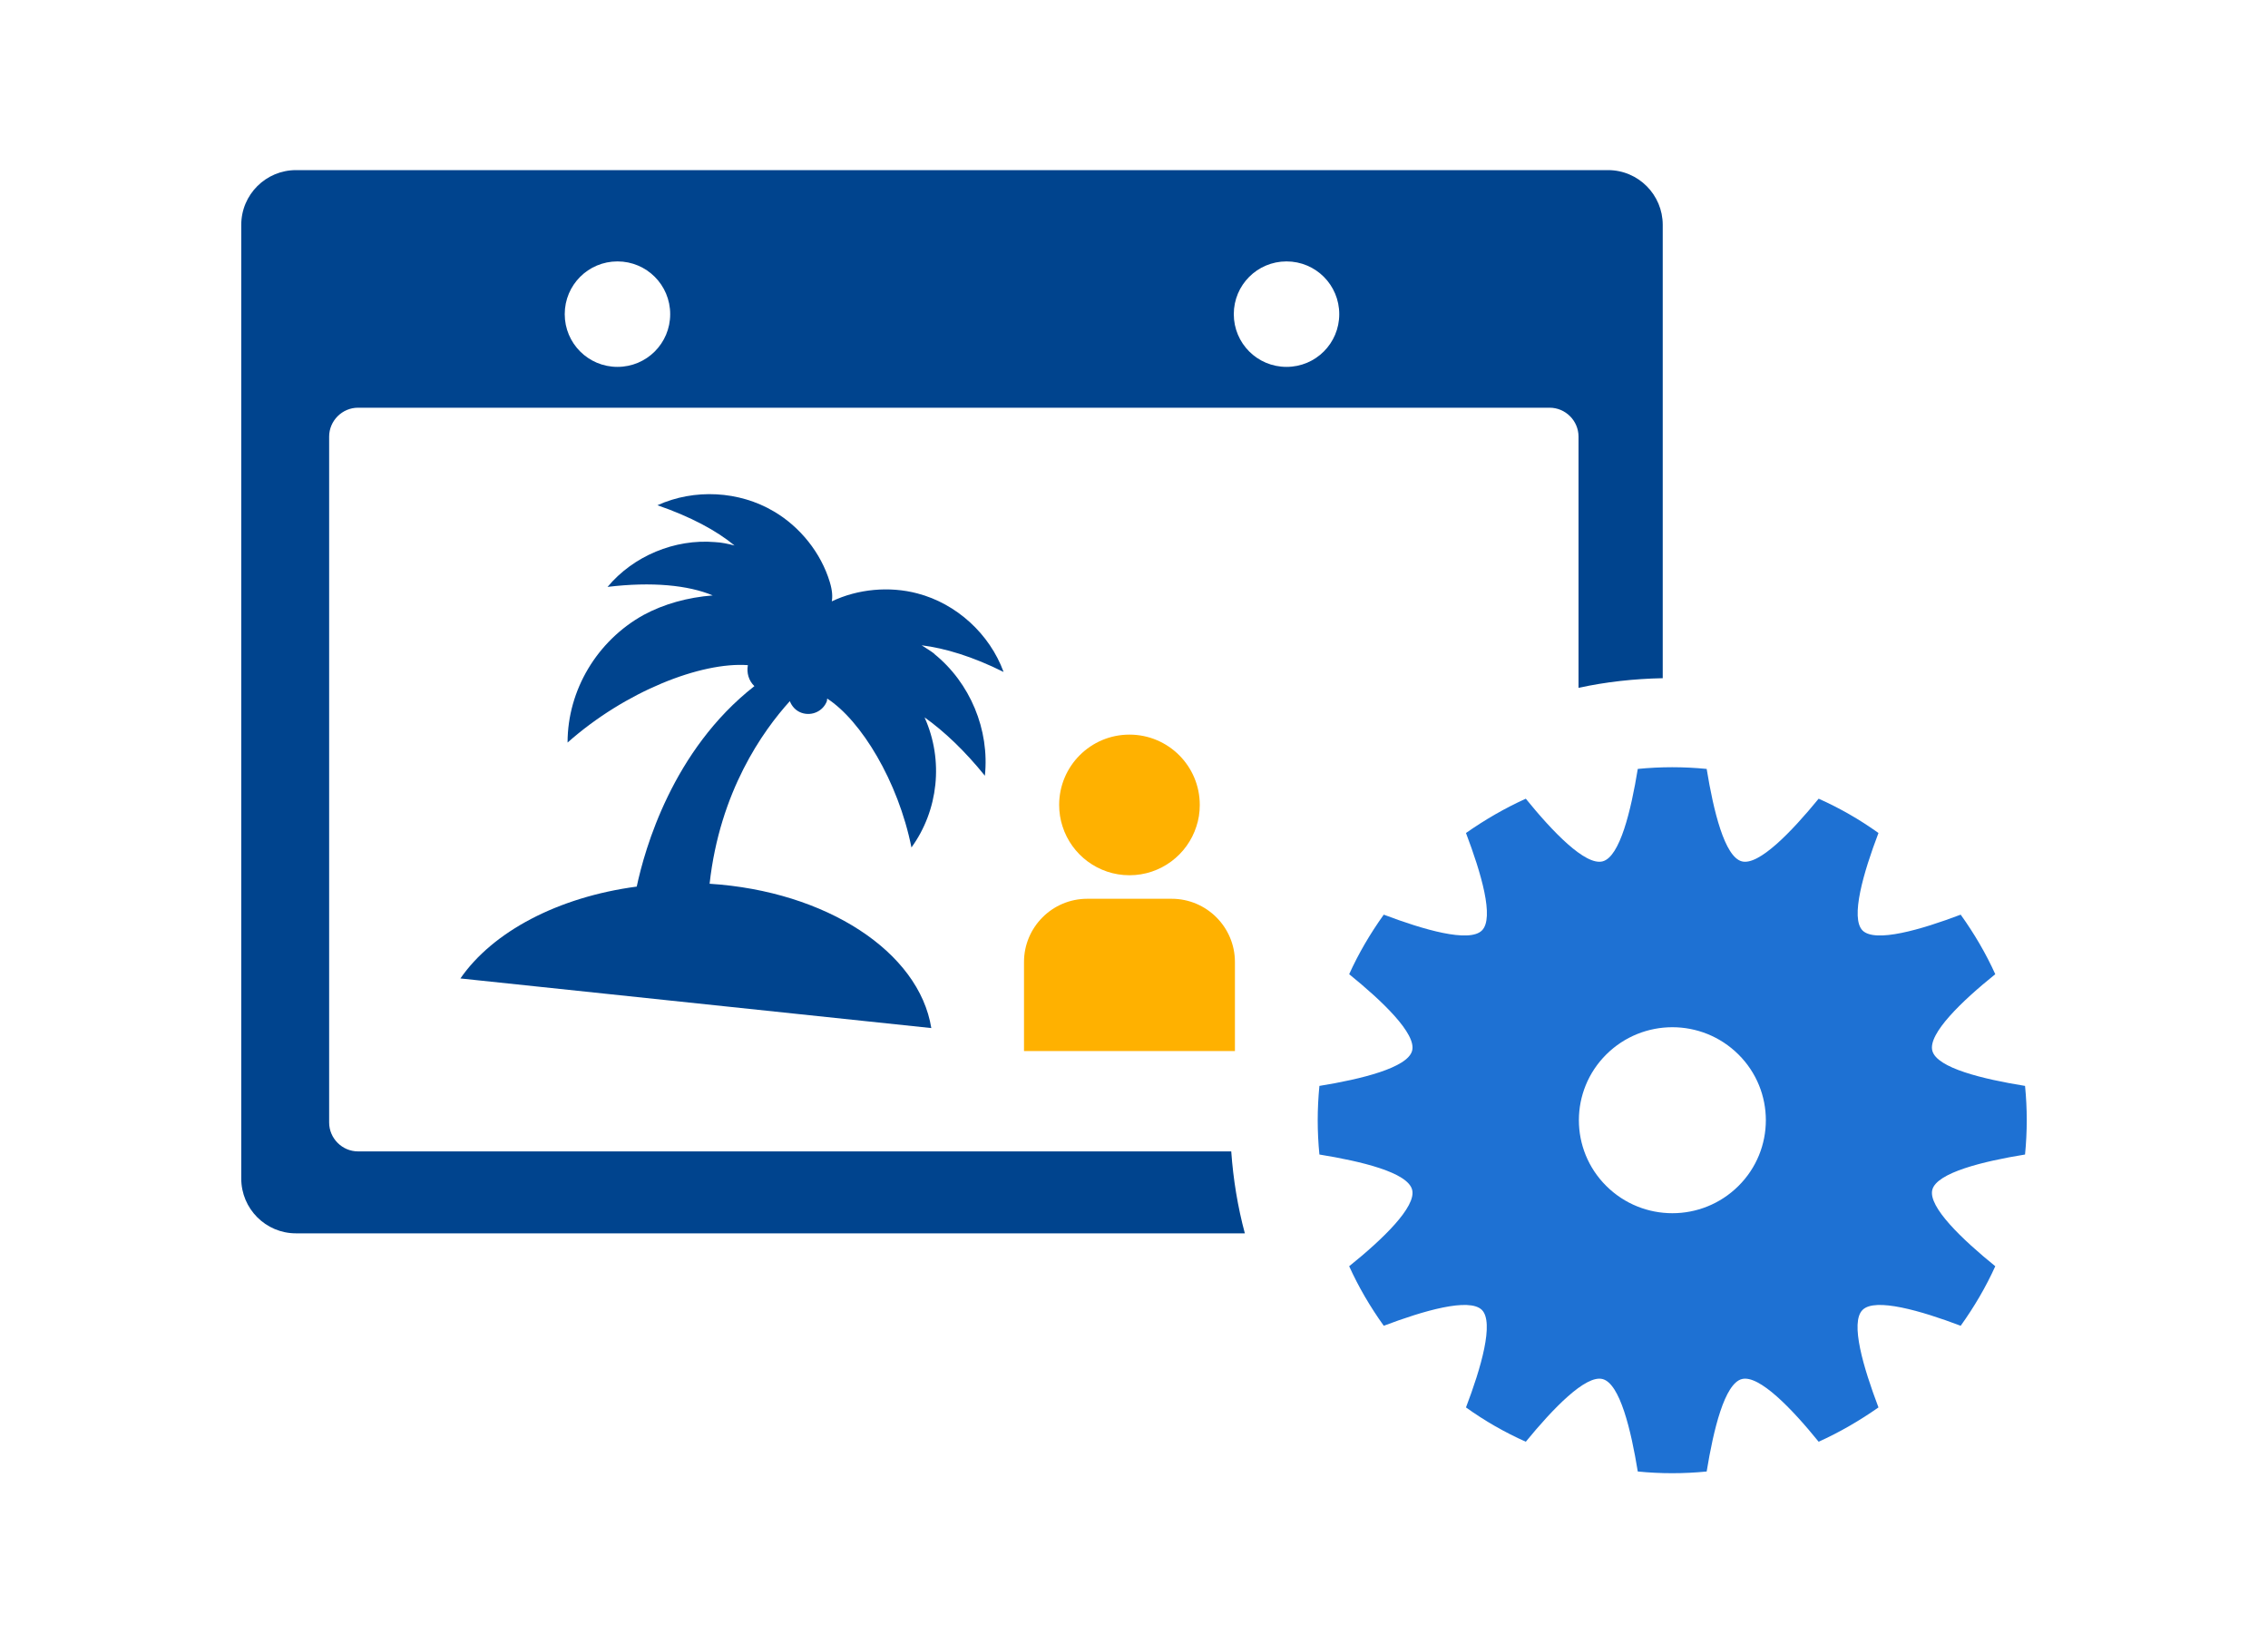
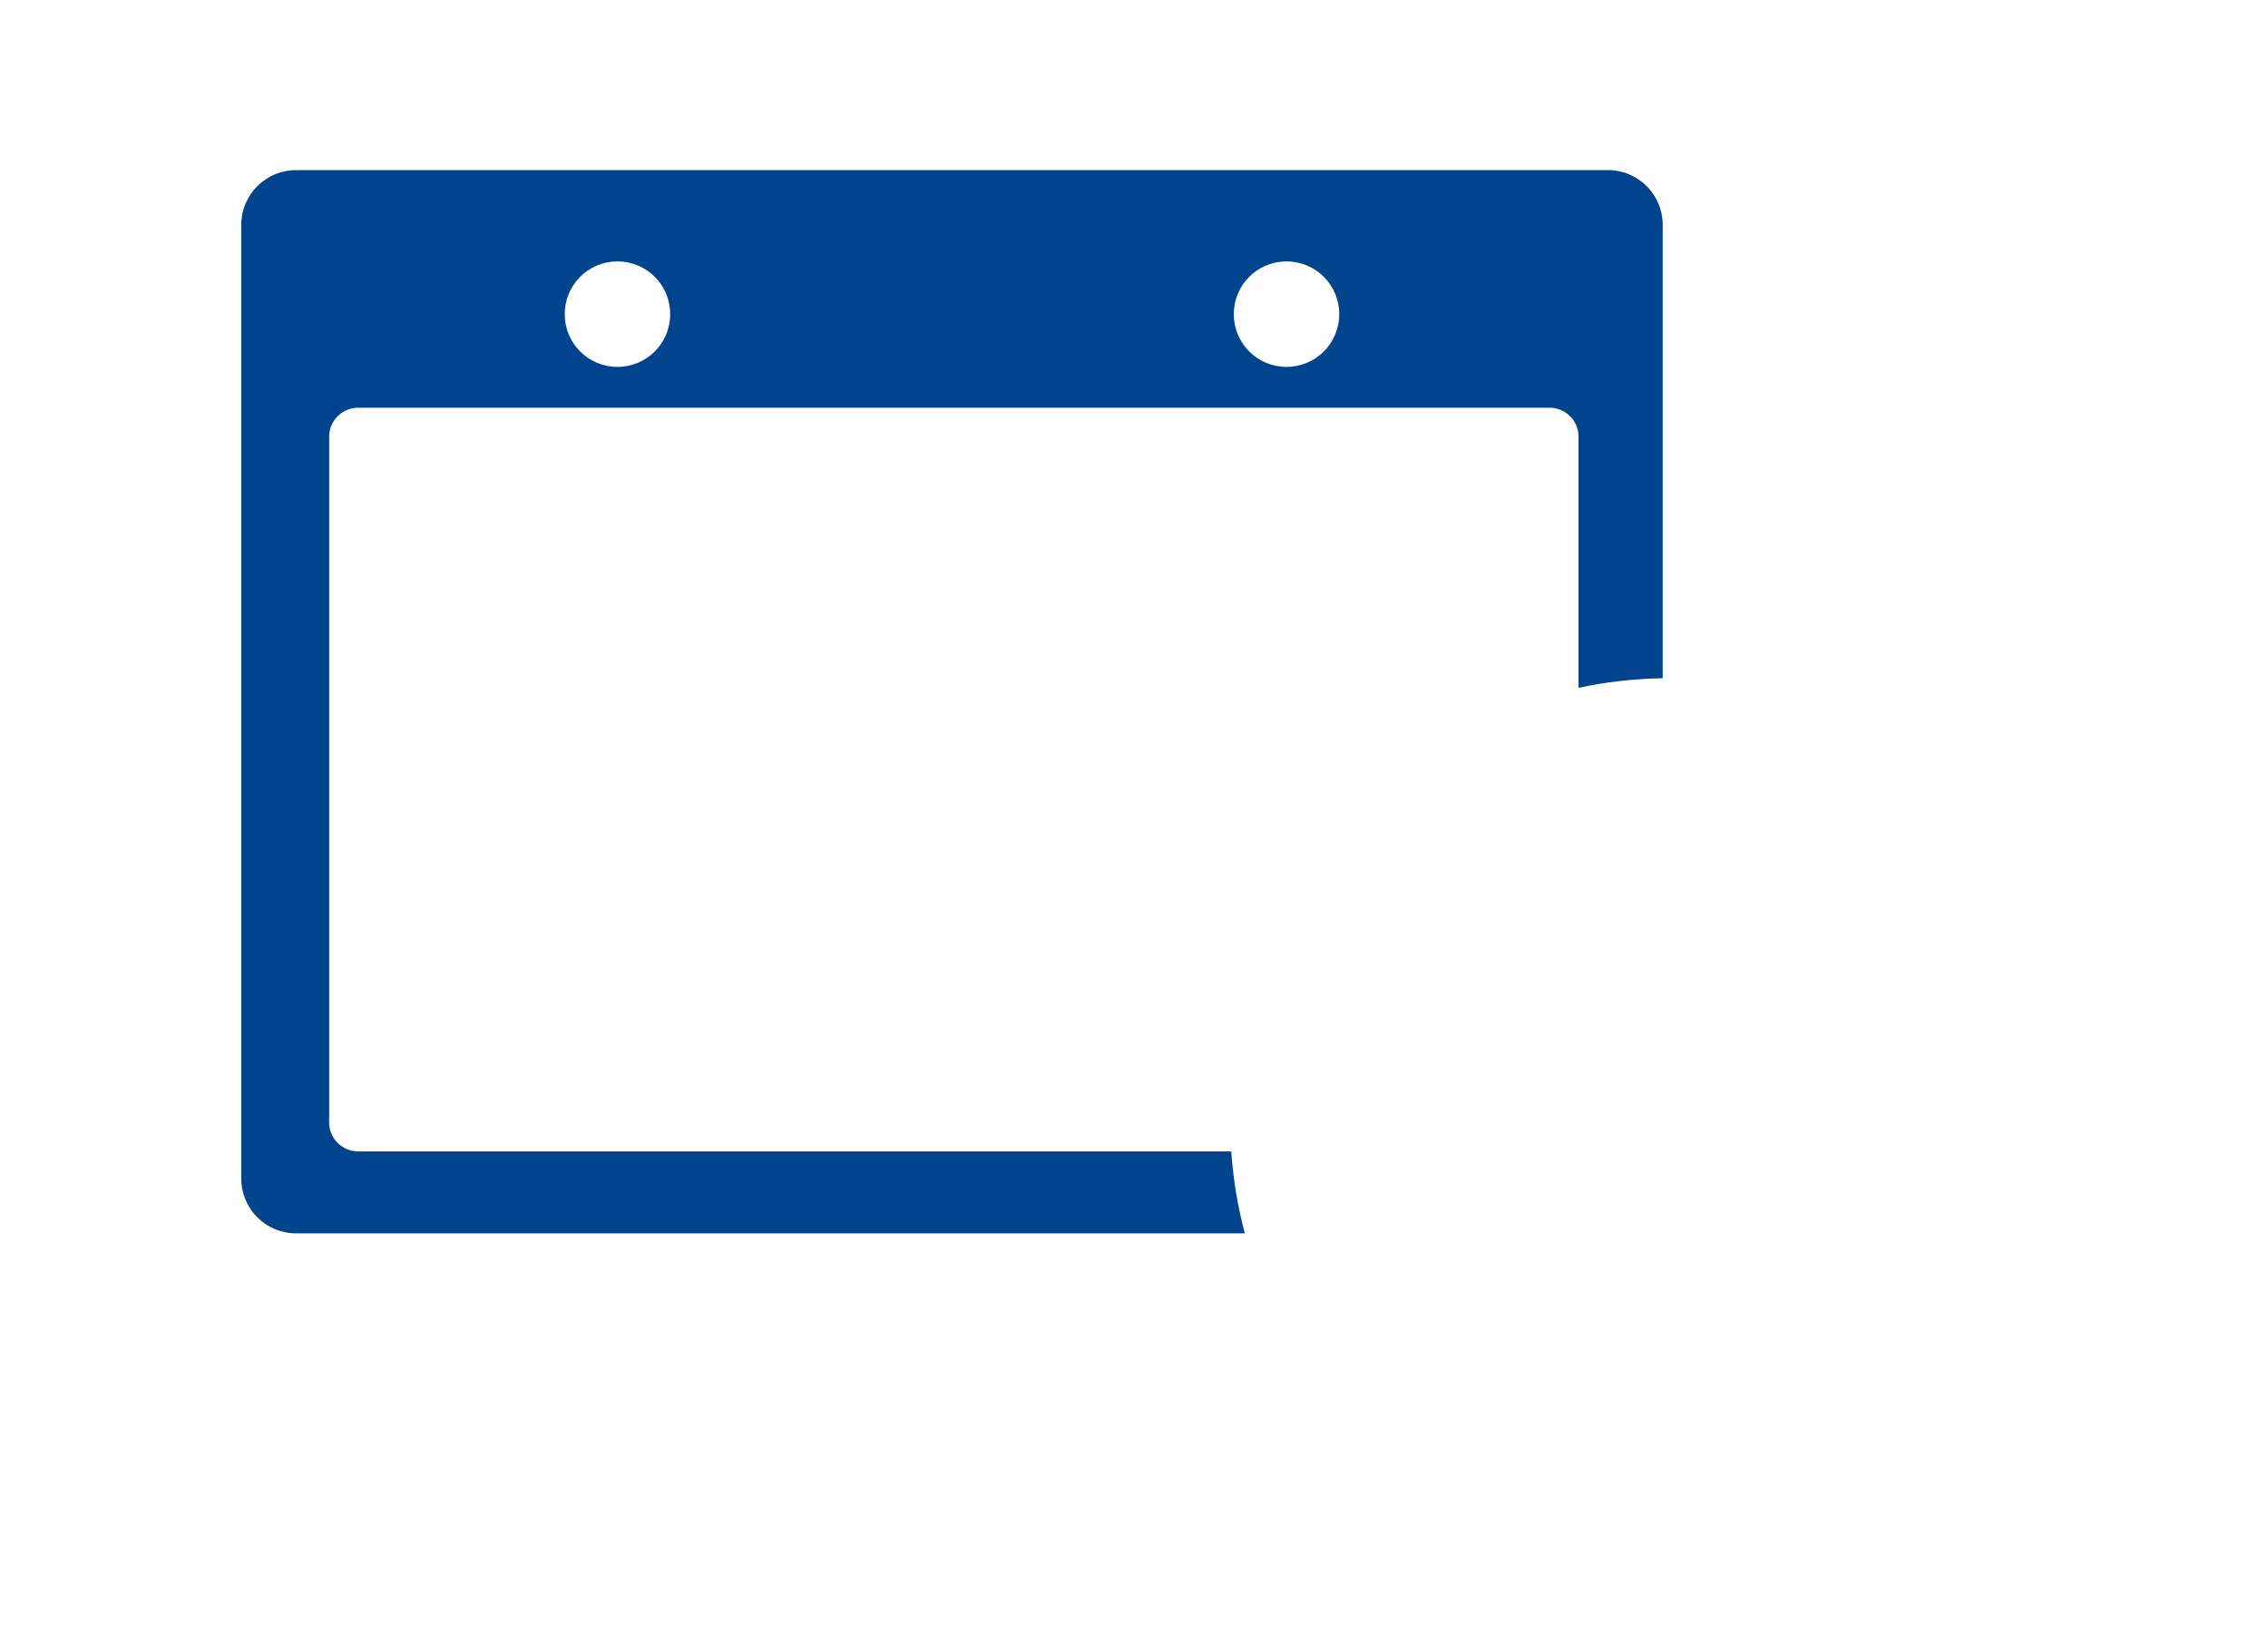
<svg xmlns="http://www.w3.org/2000/svg" id="_レイヤー_2" data-name="レイヤー 2" viewBox="0 0 80 58">
  <defs>
    <style>
      .cls-1 {
        fill: none;
      }

      .cls-2 {
        fill: #00448e;
      }

      .cls-3 {
        fill: #ffb100;
      }

      .cls-4 {
        fill: #1e71d3;
      }
    </style>
  </defs>
  <g id="_レイヤー_1-2" data-name="レイヤー 1">
    <g>
      <g>
        <circle class="cls-1" cx="21.78" cy="11.08" r="1.86" />
        <g>
          <rect class="cls-1" width="80" height="58" />
-           <circle class="cls-1" cx="45.38" cy="11.08" r="1.86" />
          <path class="cls-2" d="m12.63,40.61c-.56,0-1.02-.46-1.02-1.02V15.4c0-.56.46-1.02,1.02-1.02h42.03c.56,0,1.02.46,1.02,1.02v8.86c.96-.21,1.96-.32,2.97-.34V7.93c0-1.06-.86-1.93-1.93-1.93H10.44c-1.06,0-1.93.86-1.93,1.93v33.64c0,1.06.86,1.93,1.93,1.93h33.47c-.25-.93-.41-1.9-.48-2.89H12.63ZM45.38,9.22c1.03,0,1.86.83,1.86,1.86s-.83,1.86-1.86,1.86-1.86-.83-1.86-1.86.83-1.86,1.86-1.86Zm-23.6,0c1.03,0,1.86.83,1.86,1.86s-.83,1.86-1.86,1.86-1.86-.83-1.86-1.86.83-1.86,1.86-1.86Z" />
          <g>
-             <path class="cls-3" d="m39.84,25.91c-1.37,0-2.48,1.11-2.48,2.48,0,.26.04.52.12.76.32,1,1.26,1.72,2.36,1.72s2.04-.72,2.36-1.72c.08-.24.12-.49.12-.76,0-1.37-1.11-2.48-2.48-2.48Z" />
-             <path class="cls-3" d="m43.56,37.07v-3.14c0-1.23-1-2.23-2.23-2.23h-2.98c-1.23,0-2.23,1-2.23,2.23v3.14h7.44Z" />
-           </g>
-           <path class="cls-2" d="m32.96,23.06c-.14-.11-.3-.2-.45-.3.82.1,1.81.4,2.89.94-.49-1.34-1.66-2.41-3.04-2.77-.98-.26-2.1-.16-3.02.28.03-.17.02-.38-.07-.68-.31-1.03-1.05-1.95-1.97-2.49-1.23-.73-2.81-.81-4.11-.22,1.16.4,2.08.89,2.72,1.42-.23-.06-.46-.11-.69-.12-1.42-.12-2.88.49-3.79,1.58,1.57-.19,2.85-.06,3.71.3-.88.07-1.72.3-2.44.69-1.64.91-2.68,2.65-2.68,4.5,2.04-1.81,4.71-2.85,6.36-2.73-.05.27.03.55.23.74-2.89,2.26-3.87,5.75-4.15,7.07-2.78.37-5.08,1.59-6.22,3.24l16.61,1.75c-.43-2.69-3.71-4.83-7.82-5.09.36-3.25,1.87-5.38,2.83-6.44.07.18.21.34.41.41.37.13.77-.06.9-.42,0-.03,0-.05.01-.08,1.19.77,2.5,2.91,2.97,5.25.95-1.31,1.14-3.07.47-4.57,0,0,0-.01-.01-.02.69.49,1.42,1.18,2.13,2.06.17-1.62-.52-3.28-1.79-4.3Z" />
+             </g>
        </g>
      </g>
-       <path class="cls-4" d="m71.43,40.72c.08-.81.08-1.62,0-2.42-1.48-.24-3.11-.63-3.27-1.24-.16-.6,1.05-1.76,2.22-2.7-.33-.73-.74-1.43-1.22-2.1-1.4.53-3.01,1-3.46.56-.44-.44.03-2.05.56-3.44-.67-.48-1.37-.88-2.11-1.21-.95,1.16-2.11,2.37-2.71,2.21-.61-.16-1-1.79-1.24-3.26-.81-.08-1.62-.08-2.43,0-.24,1.47-.63,3.1-1.24,3.26-.61.16-1.77-1.05-2.71-2.21-.73.33-1.44.74-2.11,1.21.53,1.4,1.01,3,.56,3.44s-2.06-.03-3.46-.56c-.48.67-.89,1.37-1.22,2.1,1.16.94,2.38,2.1,2.22,2.7-.16.6-1.79,1-3.27,1.24-.08.81-.08,1.62,0,2.42,1.48.24,3.11.63,3.27,1.24.16.6-1.05,1.76-2.22,2.7.33.73.74,1.43,1.22,2.1,1.4-.53,3.01-1,3.46-.56.44.44-.03,2.05-.56,3.44.67.48,1.37.88,2.11,1.21.95-1.16,2.11-2.37,2.71-2.21.61.16,1,1.79,1.24,3.26.81.08,1.62.08,2.43,0,.24-1.47.63-3.1,1.24-3.26.61-.16,1.77,1.05,2.71,2.21.73-.33,1.44-.74,2.11-1.21-.53-1.4-1.01-3-.56-3.44.44-.44,2.06.03,3.46.56.48-.67.89-1.37,1.22-2.1-1.16-.94-2.38-2.1-2.22-2.7.16-.6,1.79-1,3.27-1.24Zm-10.11,1.11c-1.29,1.28-3.37,1.28-4.66,0-1.29-1.28-1.29-3.36,0-4.64,1.29-1.28,3.37-1.28,4.66,0,1.29,1.28,1.29,3.36,0,4.64Z" />
    </g>
  </g>
</svg>